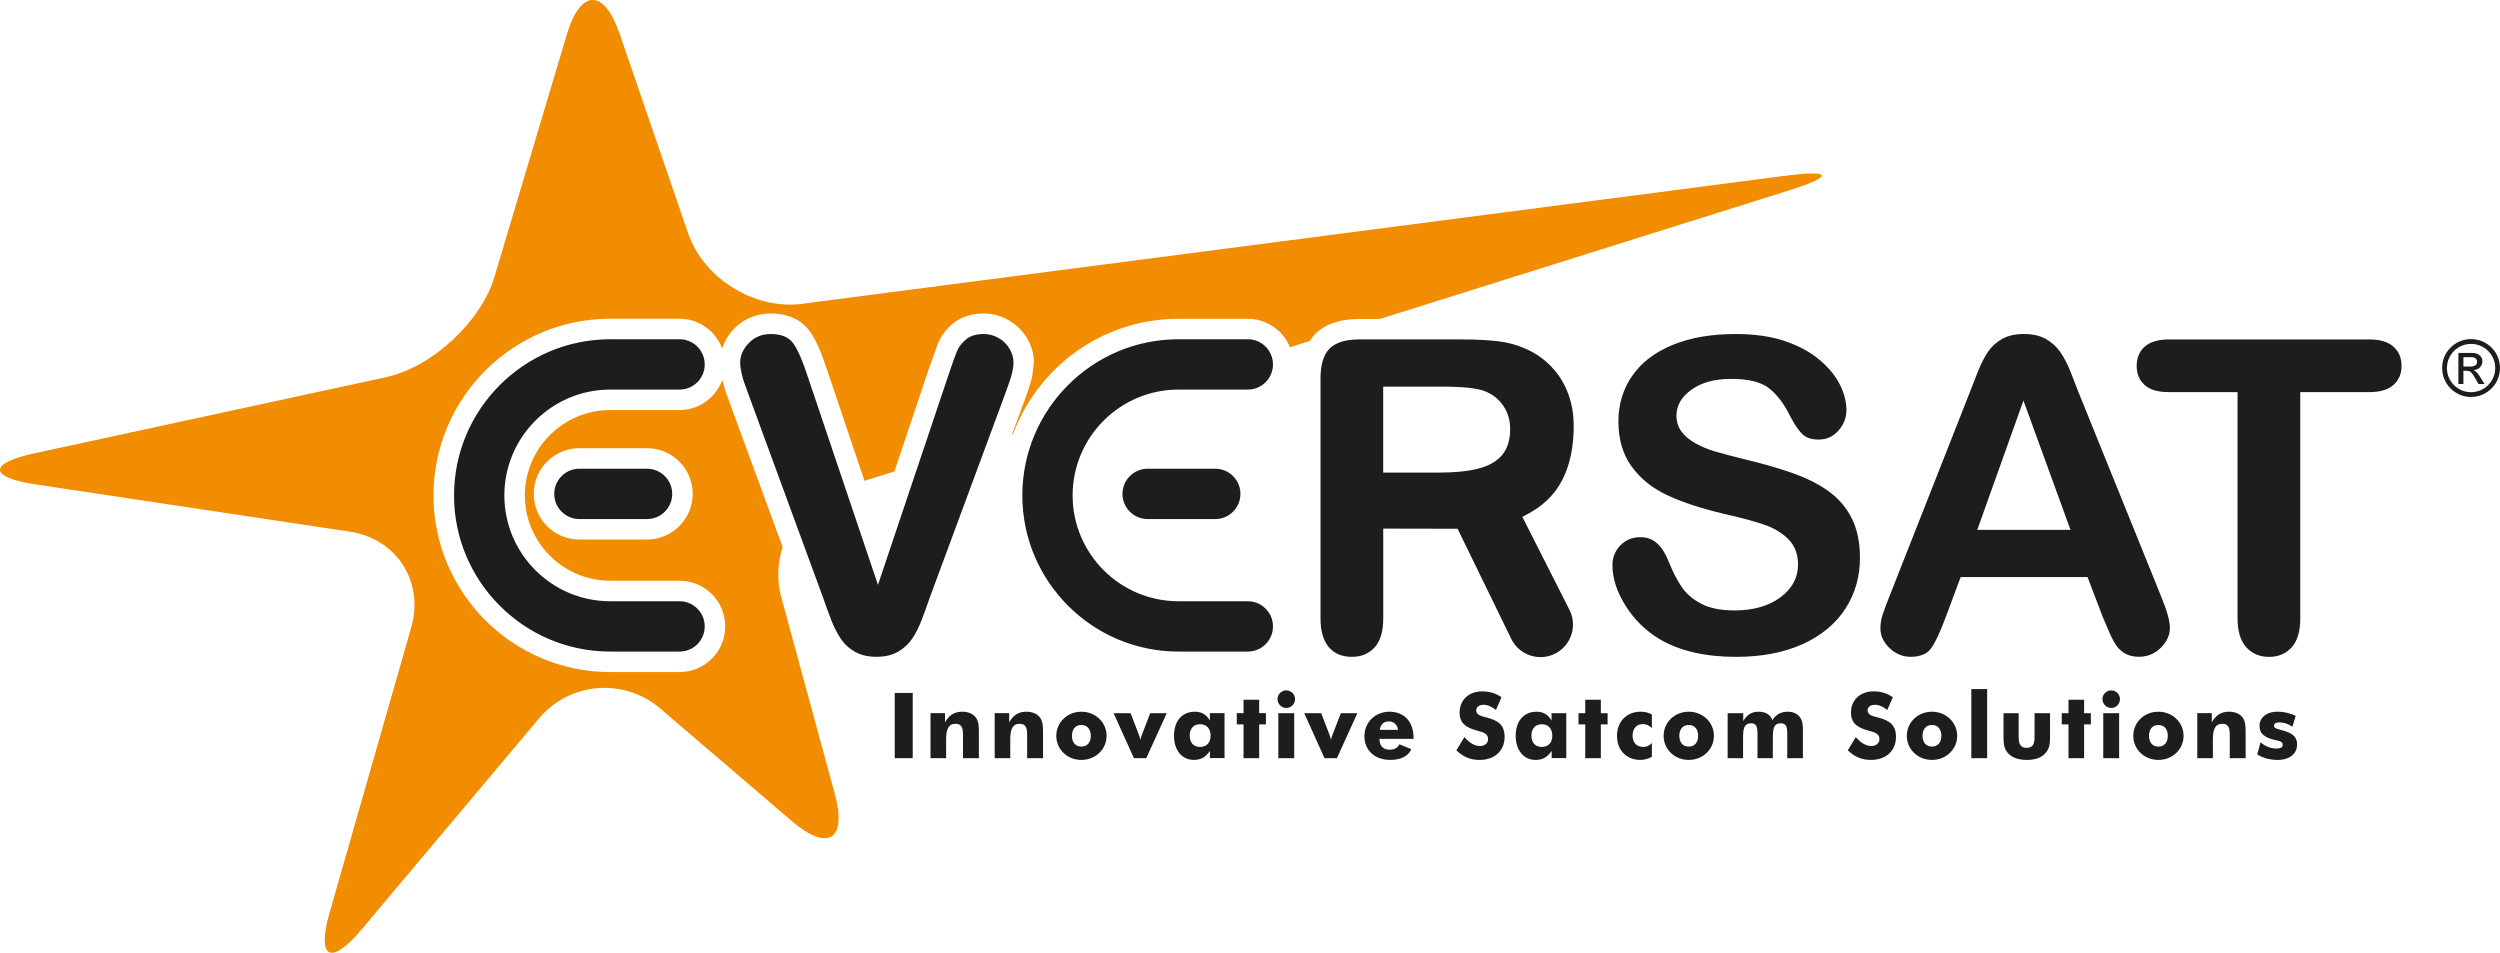
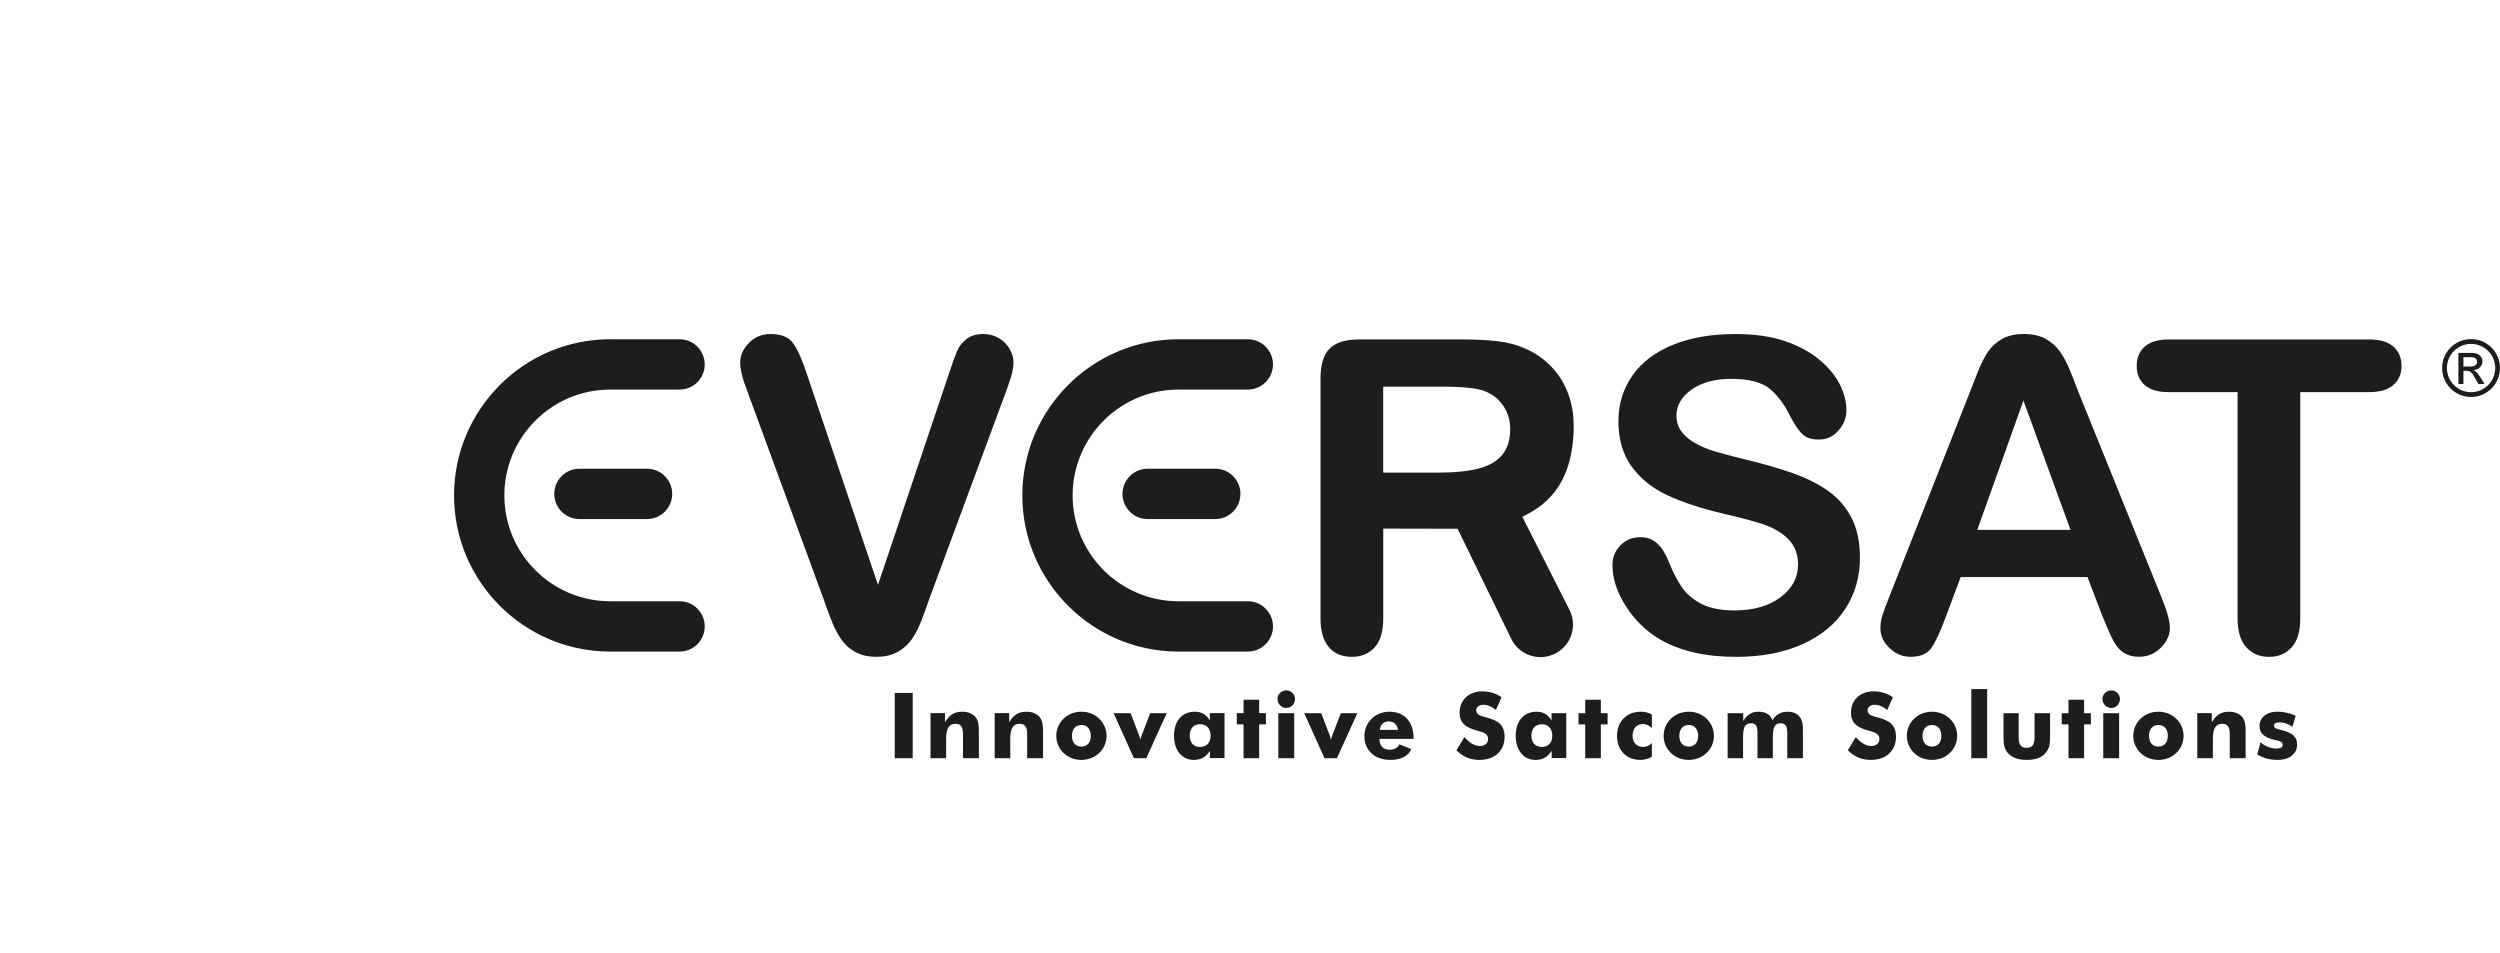
<svg xmlns="http://www.w3.org/2000/svg" viewBox="0 0 979.22 373.2">
  <path fill="#1d1d1b" d="M391.16 132.42c-1.8-1.07-3.76-1.59-5.87-1.59-2.89 0-5.17.69-6.83 2.05-1.67 1.36-2.86 2.89-3.58 4.59-.72 1.69-1.81 4.71-3.25 9.04l-27.74 82.57-27.65-82c-1.83-5.66-3.62-9.79-5.38-12.37-1.75-2.59-4.73-3.88-8.95-3.88-3.45 0-6.31 1.17-8.58 3.5-2.28 2.34-3.41 4.92-3.41 7.76 0 1.11.18 2.47.54 4.09.36 1.61.8 3.11 1.34 4.49.53 1.4 1.04 2.81 1.54 4.26l29.07 79.23c1.05 3.06 2.11 5.95 3.17 8.68 1.05 2.73 2.29 5.15 3.71 7.29 1.41 2.15 3.27 3.87 5.58 5.17 2.3 1.3 5.12 1.96 8.46 1.96s6.15-.67 8.45-2c2.3-1.34 4.15-3.05 5.54-5.13 1.39-2.08 2.61-4.49 3.67-7.26 1.05-2.76 2.11-5.66 3.16-8.72l29.57-79.9c.51-1.45 1-2.85 1.5-4.21.5-1.37.91-2.75 1.25-4.17.33-1.41.5-2.74.5-3.96 0-1.78-.52-3.55-1.54-5.29-1.03-1.76-2.44-3.16-4.25-4.21Zm225.22 34.04c0-4.44-.76-8.64-2.28-12.61-1.51-3.95-3.73-7.43-6.64-10.43-2.92-2.99-6.28-5.29-10.08-6.89-3.16-1.44-6.71-2.39-10.64-2.87-3.94-.47-8.68-.71-14.22-.71h-40.16c-5.33 0-9.18 1.2-11.56 3.59-2.38 2.4-3.57 6.25-3.57 11.59v94.06c0 4.95 1.07 8.7 3.22 11.26 2.15 2.55 5.19 3.83 9.11 3.83 3.64 0 6.59-1.23 8.85-3.68s3.39-6.28 3.39-11.47v-35.08l29.12.06 21.01 43.11c3.08 6.33 10.7 8.96 17.03 5.88 6.32-3.08 8.95-10.7 5.88-17.03l-18.55-36.61c6.84-3.56 20.12-10.46 20.12-35.99ZM588.3 178.3c-2.14 2.47-5.25 4.23-9.31 5.26-4.06 1.03-9.06 1.54-15.02 1.54h-22.19v-33.66h22.86c8.51 0 14.21.61 17.11 1.84 3.05 1.27 5.45 3.21 7.17 5.8 1.73 2.58 2.59 5.59 2.59 8.98 0 4.34-1.07 7.75-3.21 10.23Zm127.78 13.99c-3.92-2.78-8.66-5.13-14.23-7.09-5.58-1.94-11.8-3.72-18.68-5.34-5.53-1.39-9.48-2.45-11.88-3.17-2.4-.72-4.77-1.73-7.11-3.01-2.34-1.28-4.19-2.8-5.52-4.6-1.34-1.76-2.01-3.89-2.01-6.33 0-3.94 1.97-7.31 5.9-10.13 3.94-2.81 9.11-4.22 15.52-4.22 6.92 0 11.94 1.28 15.06 3.85 3.12 2.56 5.8 6.13 8.03 10.71 1.71 3.26 3.3 5.62 4.77 7.06 1.46 1.44 3.6 2.15 6.43 2.15 3.1 0 5.68-1.17 7.75-3.53 2.07-2.37 3.11-5.02 3.11-7.97 0-3.21-.83-6.53-2.5-9.91-1.67-3.4-4.3-6.64-7.91-9.72-3.61-3.08-8.15-5.56-13.62-7.42-5.47-1.87-11.94-2.79-19.42-2.79-9.38 0-17.54 1.4-24.47 4.21-6.93 2.82-12.24 6.82-15.9 12.05-3.66 5.24-5.49 11.21-5.49 17.94 0 7.06 1.73 12.97 5.2 17.73 3.47 4.75 8.15 8.5 14.05 11.25 5.91 2.76 13.24 5.16 22 7.22 6.58 1.49 11.83 2.91 15.77 4.24 3.93 1.34 7.14 3.27 9.62 5.81 2.48 2.52 3.72 5.82 3.72 9.87 0 5.12-2.3 9.39-6.9 12.82-4.6 3.41-10.58 5.12-17.94 5.12-5.35 0-9.68-.85-12.96-2.54-3.29-1.71-5.84-3.86-7.65-6.47-1.81-2.61-3.5-5.86-5.06-9.75-1.27-3.28-2.8-5.76-4.6-7.43-1.79-1.66-3.98-2.5-6.57-2.5-3.2 0-5.84 1.08-7.91 3.21-2.07 2.15-3.11 4.71-3.11 7.72 0 5.17 1.73 10.5 5.18 15.98 3.45 5.47 7.93 9.85 13.46 13.13 7.83 4.56 17.77 6.84 29.82 6.84 10.05 0 18.74-1.68 26.08-5 7.32-3.33 12.89-7.95 16.7-13.85 3.81-5.89 5.71-12.53 5.71-19.94 0-6.17-1.1-11.38-3.29-15.64s-5.24-7.77-9.15-10.55Zm98.16-38.37c-1.51-3.94-2.74-7.09-3.71-9.45-.98-2.37-2.17-4.57-3.58-6.64-1.43-2.05-3.29-3.73-5.59-5.05-2.31-1.31-5.19-1.96-8.64-1.96s-6.24.65-8.54 1.96c-2.31 1.31-4.17 3.01-5.59 5.13s-2.75 4.78-4 7.97c-1.25 3.2-2.32 5.93-3.21 8.21l-31.27 79.41c-1.28 3.16-2.2 5.64-2.75 7.42-.56 1.78-.83 3.5-.83 5.17 0 2.89 1.19 5.47 3.59 7.75 2.39 2.28 5.14 3.42 8.26 3.42 3.67 0 6.31-1.07 7.92-3.21 1.61-2.13 3.56-6.26 5.83-12.37l5.84-15.66h49.69l5.84 15.33c.77 1.89 1.71 4.07 2.79 6.54 1.09 2.47 2.1 4.31 3.04 5.49.95 1.2 2.11 2.14 3.5 2.83 1.39.69 3.06 1.04 5 1.04 3.34 0 6.19-1.19 8.55-3.54 2.36-2.37 3.54-4.96 3.54-7.81s-1.25-7.08-3.75-13.08l-31.93-78.92Zm-39.77 53.62 18.09-50.65 18.43 50.65h-36.52Zm163.06-71.73c-2.09-1.9-5.27-2.86-9.54-2.86h-78.58c-4.06 0-7.16.94-9.3 2.78-2.13 1.85-3.2 4.39-3.2 7.58s1.02 5.57 3.08 7.45 5.2 2.82 9.42 2.82h27.01v88.64c0 5.05 1.15 8.83 3.44 11.33 2.3 2.5 5.27 3.74 8.92 3.74s6.53-1.24 8.8-3.7c2.26-2.46 3.4-6.25 3.4-11.36v-88.64h27.01c4.22 0 7.39-.94 9.5-2.82 2.11-1.88 3.17-4.36 3.17-7.45s-1.04-5.58-3.12-7.5Zm-438.92 6.93c0-5.45-4.41-9.86-9.86-9.86h-27.16c-33.73 0-61.16 27.44-61.16 61.17s27.44 61.16 61.16 61.16h27.16c5.45 0 9.86-4.41 9.86-9.85s-4.41-9.86-9.86-9.86h-27.16c-22.86 0-41.46-18.59-41.46-41.45s18.6-41.46 41.46-41.46h27.16c5.45 0 9.86-4.41 9.86-9.86Zm-49.09 40.85c-5.44 0-9.86 4.42-9.86 9.86s4.41 9.86 9.86 9.86h26.49c5.44 0 9.85-4.41 9.85-9.86s-4.41-9.86-9.85-9.86h-26.49Zm-173.49-40.85c0-5.45-4.41-9.86-9.85-9.86h-27.17c-33.72 0-61.17 27.44-61.17 61.17s27.44 61.16 61.17 61.16h27.17c5.44 0 9.85-4.41 9.85-9.85s-4.41-9.86-9.85-9.86h-27.17c-22.86 0-41.46-18.59-41.46-41.45s18.6-41.46 41.46-41.46h27.17c5.44 0 9.85-4.41 9.85-9.86Zm-49.09 40.85c-5.44 0-9.85 4.42-9.85 9.86s4.41 9.86 9.85 9.86h26.49c5.44 0 9.86-4.41 9.86-9.86s-4.41-9.86-9.86-9.86h-26.49Z" style="isolation:isolate" />
-   <path fill="#f28c00" d="m699.42 68.82-385.45 50.2c-18.41 2.4-38.39-10.01-44.42-27.56l-26.91-78.42c-6.02-17.56-15.29-17.37-20.6.41l-28.32 94.84c-5.3 17.79-24.5 35.56-42.63 39.48l-137.6 29.79c-18.14 3.92-17.97 9.4.38 12.16l123.14 18.52c18.35 2.76 29.19 19.62 24.08 37.46l-32.02 111.9c-5.11 17.85.48 20.82 12.43 6.61l69.66-82.86c11.95-14.21 33.26-15.96 47.36-3.9l51.69 44.22c14.11 12.07 21.66 7.28 16.79-10.62l-20.98-77.13c-1.8-6.63-1.48-13.43.52-19.66-8.6-23.43-20.77-56.62-20.81-56.71 0 0-1.46-4.05-1.44-4 0 0-.91-3.04-1.39-4.66-2.52 6.82-9.04 11.73-16.73 11.73H239c-18.43 0-33.42 15-33.42 33.43s14.99 33.41 33.42 33.41h27.17c9.86 0 17.89 8.02 17.89 17.89s-8.03 17.89-17.89 17.89H239c-38.16 0-69.2-31.04-69.2-69.19s31.05-69.21 69.2-69.21h27.17c7.65 0 14.14 4.85 16.69 11.63.92-2.8 2.45-5.44 4.72-7.77 3.79-3.87 8.74-5.91 14.32-5.91 8.76 0 13.32 4.04 15.6 7.4 2.2 3.24 4.28 7.95 6.34 14.32l14.78 43.82 11.7-3.68c6.87-20.44 13.67-40.69 13.67-40.69l3.48-9.65c1.24-2.9 3.22-5.47 5.89-7.66 3.13-2.56 7.14-3.86 11.92-3.86 3.57 0 6.91.91 9.94 2.71 0 0 0-.01-.02-.02l.04.03h-.03c3 1.75 5.39 4.13 7.11 7.06 1.76 2.99 2.65 6.14 2.65 9.37 0 0-.71 5.79-.71 5.81l-1.53 5.11s-1.45 4.08-1.51 4.22l-4.86 13.14.4-.13c9.78-26.35 35.11-45.22 64.82-45.22h27.16c7.47 0 13.87 4.61 16.54 11.12l7.71-2.42c.64-.95 1.29-1.88 2.09-2.68 3.93-3.96 9.74-5.96 17.26-5.96h8.14L700.67 74.6c17.71-5.56 17.13-8.15-1.27-5.76ZM253.43 211.33h-26.49c-9.86 0-17.89-8.02-17.89-17.89s8.02-17.89 17.89-17.89h26.49c9.87 0 17.89 8.02 17.89 17.89s-8.03 17.89-17.89 17.89Z" />
  <path fill="#1d1d1b" d="M884.13 295.5c2.39 1.47 5 2.15 8.04 2.15 4.68 0 7.58-2.51 7.58-6.04 0-2.83-1.65-4.33-5.01-5.33-2.47-.75-4.04-.83-4.04-2.04 0-.82.71-1.29 2.14-1.29 1.65 0 3.36.54 5.08 1.71l1.28-4.29c-2.43-1.08-4.71-1.61-7.04-1.61-4.61 0-7.14 2.43-7.14 5.65 0 2.68 1.68 4.29 5.33 5.25 2.32.61 3.75.61 3.75 2.08 0 .92-.82 1.47-2.39 1.47-2.15 0-4.47-.86-6.29-2.47l-1.29 4.75Zm-23.49 1.47h6.12v-7.4c0-3.97.92-6.07 3.72-6.07 2.07 0 2.89 1.28 2.89 4.04v9.44h6.22v-10.09c0-2.54-.11-4.47-1.28-5.97-1.07-1.36-2.94-2.15-5.22-2.15-3.07 0-5.08 1.25-6.75 4.15v-3.58h-5.69v17.62Zm-11.54-8.76c0 2.61-1.4 4.22-3.69 4.22s-3.67-1.61-3.67-4.22 1.39-4.25 3.67-4.25 3.69 1.64 3.69 4.25m6.18 0c0-5.22-4.29-9.44-9.87-9.44s-9.83 4.22-9.83 9.44 4.22 9.44 9.83 9.44 9.87-4.22 9.87-9.44m-31.78-14.37c0 1.82 1.51 3.46 3.43 3.46s3.43-1.53 3.43-3.46-1.54-3.43-3.43-3.43-3.43 1.57-3.43 3.43m.32 23.13h6.22v-17.62h-6.22v17.62Zm-13.62 0h6.12v-13.23h2.65v-4.4h-2.65v-5.26h-6.12v5.26h-2.64v4.4h2.64v13.23Zm-7.21-17.63h-6.08v9.4c0 2.75-.75 4.18-3.11 4.18s-3.11-1.43-3.11-4.18v-9.4h-5.94v9.01c0 2.86.11 5.08 2.07 6.98 1.65 1.57 3.93 2.32 7.05 2.32s5.43-.76 7-2.32c2.04-2.04 2.11-4.22 2.11-6.98v-9.01Zm-30.85 17.63h6.21v-27.06h-6.21v27.06Zm-11.73-8.76c0 2.61-1.39 4.22-3.69 4.22s-3.68-1.61-3.68-4.22 1.4-4.25 3.68-4.25 3.69 1.64 3.69 4.25m6.19 0c0-5.22-4.3-9.44-9.88-9.44s-9.83 4.22-9.83 9.44 4.22 9.44 9.83 9.44 9.88-4.22 9.88-9.44m-39.69.5-3.15 5.18c2.75 2.61 5.47 3.76 9.08 3.76 6.01 0 9.79-3.68 9.79-9.01 0-4.72-2.5-6.4-7.04-7.61-2.33-.61-4.08-1-4.08-2.83 0-1.21 1.11-2.14 2.82-2.14 1.57 0 3.29.68 4.9 2.03l2.18-5c-2.22-1.54-4.72-2.29-7.58-2.29-5.36 0-8.83 3.54-8.83 8.29 0 4 2.25 5.87 6.86 7.08 2.9.75 4.29 1.36 4.29 3.39 0 1.5-1.25 2.65-3.18 2.65-2.04 0-4.04-1.18-6.07-3.5m-26.87 8.26h6.15v-10.8c0-2.04-.07-3.76-1.18-5.25-1.07-1.43-2.68-2.15-4.79-2.15-2.64 0-4.57 1.08-6 3.32-.78-2.22-2.62-3.32-5.47-3.32-2.61 0-4.43 1.15-5.94 3.65v-3.07h-6.11v17.62h6.04v-7.47c0-3.83.21-6.19 3.15-6.19 2.07 0 2.5 1.33 2.5 4.04v9.62h6.01v-7.47c0-3.86.21-6.19 3.11-6.19 2.04 0 2.54 1.25 2.54 4.04v9.62Zm-34.89-8.76c0 2.61-1.39 4.22-3.69 4.22s-3.68-1.61-3.68-4.22 1.4-4.25 3.68-4.25 3.69 1.64 3.69 4.25m6.18 0c0-5.22-4.29-9.44-9.87-9.44s-9.83 4.22-9.83 9.44 4.22 9.44 9.83 9.44 9.87-4.22 9.87-9.44m-24.3-3.07v-5.26c-1.4-.82-2.79-1.11-4.47-1.11-5.37 0-9.2 3.87-9.2 9.41 0 5.86 3.9 9.47 9.12 9.47 1.65 0 3.11-.43 4.54-1.22v-5.4c-1.04 1.07-2.05 1.54-3.37 1.54-2.61 0-4.18-1.79-4.18-4.43 0-2.86 1.64-4.54 4.04-4.54 1.25 0 2.32.5 3.51 1.54m-26.09 11.83h6.11v-13.23h2.65v-4.4h-2.65v-5.26h-6.11v5.26h-2.64v4.4h2.64v13.23Zm-12.9-8.83c0 2.75-1.57 4.43-4.11 4.43s-4.07-1.68-4.07-4.43 1.54-4.47 4.07-4.47 4.11 1.76 4.11 4.47m5.46-8.8h-5.75v2.9c-1.39-2.39-3.25-3.47-5.9-3.47-5.01 0-8.15 3.68-8.15 9.41s3.15 9.47 7.76 9.47c2.79 0 4.68-1.08 6.33-3.54v2.82h5.72v-17.59Zm-39.89 9.37-3.14 5.18c2.75 2.61 5.46 3.76 9.08 3.76 6 0 9.8-3.68 9.8-9.01 0-4.72-2.5-6.4-7.05-7.61-2.32-.61-4.07-1-4.07-2.83 0-1.21 1.11-2.14 2.83-2.14 1.57 0 3.28.68 4.9 2.03l2.17-5c-2.22-1.54-4.72-2.29-7.58-2.29-5.36 0-8.83 3.54-8.83 8.29 0 4 2.25 5.87 6.87 7.08 2.9.75 4.29 1.36 4.29 3.39 0 1.5-1.26 2.65-3.18 2.65-2.05 0-4.05-1.18-6.08-3.5m-26.03-2.83h-7.15c.36-2.22 1.61-3.32 3.61-3.32 1.86 0 3.32 1.29 3.54 3.32m6.11 3.51v-.29c0-6.47-3.72-10.33-9.43-10.33s-9.83 4.26-9.83 9.58 3.76 9.3 10.19 9.3c4.18 0 7.08-1.57 8.19-4.22l-4.68-1.89c-.67 1.39-1.96 2.11-3.86 2.11-2.5 0-3.94-1.5-3.97-4.25h13.4Zm-34.89 7.58h4.86l8.01-17.62h-6.47l-3 7.79c-.25.68-.68 1.57-.86 2.75-.18-1.18-.58-2.07-.83-2.75l-3-7.79h-6.65l7.94 17.62Zm-18.41-23.13c0 1.82 1.51 3.46 3.43 3.46s3.43-1.53 3.43-3.46-1.53-3.43-3.43-3.43-3.43 1.57-3.43 3.43m.32 23.13h6.22v-17.62h-6.22v17.62Zm-13.62 0h6.12v-13.23h2.64v-4.4h-2.64v-5.26h-6.12v5.26h-2.65v4.4h2.65v13.23Zm-12.9-8.83c0 2.75-1.58 4.43-4.12 4.43s-4.07-1.68-4.07-4.43 1.53-4.47 4.07-4.47 4.12 1.76 4.12 4.47m5.46-8.8h-5.75v2.9c-1.39-2.39-3.25-3.47-5.9-3.47-5.01 0-8.16 3.68-8.16 9.41s3.15 9.47 7.76 9.47c2.79 0 4.68-1.08 6.33-3.54v2.82h5.71v-17.59Zm-35.52 17.63h4.86l8.01-17.62h-6.47l-3 7.79c-.25.68-.68 1.57-.86 2.75-.18-1.18-.57-2.07-.82-2.75l-3-7.79h-6.65l7.94 17.62Zm-16.88-8.76c0 2.61-1.39 4.22-3.69 4.22s-3.68-1.61-3.68-4.22 1.4-4.25 3.68-4.25 3.69 1.64 3.69 4.25m6.19 0c0-5.22-4.29-9.44-9.87-9.44s-9.83 4.22-9.83 9.44 4.22 9.44 9.83 9.44 9.87-4.22 9.87-9.44m-43.83 8.76h6.1v-7.4c0-3.97.94-6.07 3.72-6.07 2.07 0 2.9 1.28 2.9 4.04v9.44h6.22v-10.09c0-2.54-.11-4.47-1.29-5.97-1.08-1.36-2.93-2.15-5.21-2.15-3.07 0-5.08 1.25-6.76 4.15v-3.58h-5.68v17.62Zm-25.13 0h6.11v-7.4c0-3.97.93-6.07 3.72-6.07 2.07 0 2.89 1.28 2.89 4.04v9.44h6.22v-10.09c0-2.54-.1-4.47-1.29-5.97-1.07-1.36-2.93-2.15-5.22-2.15-3.07 0-5.08 1.25-6.76 4.15v-3.58h-5.68v17.62Zm-14.02 0h7.04v-25.56h-7.04v25.56Zm617.42-141.48c-6.27 0-11.32-5.07-11.32-11.35s5.04-11.31 11.32-11.31 11.34 5.04 11.34 11.31-5.07 11.35-11.34 11.35Zm0-20.78c-5.23 0-9.44 4.21-9.44 9.44s4.21 9.47 9.44 9.47 9.47-4.24 9.47-9.47-4.24-9.44-9.47-9.44Zm-4.95 3.53h5.38c3.01 0 4.03 1.88 4.03 3.2 0 1.97-1.41 3.38-3.47 3.5v.06c1.05.37 1.81 1.41 2.83 3.04l1.48 2.37h-2.4l-1.08-1.91c-1.54-2.74-2.12-3.26-3.63-3.26h-1.17v5.17h-1.97v-12.18Zm4.8 5.32c1.51 0 2.52-.58 2.52-1.84 0-1.11-.89-1.81-2.18-1.81h-3.17v3.66h2.83Z" />
</svg>